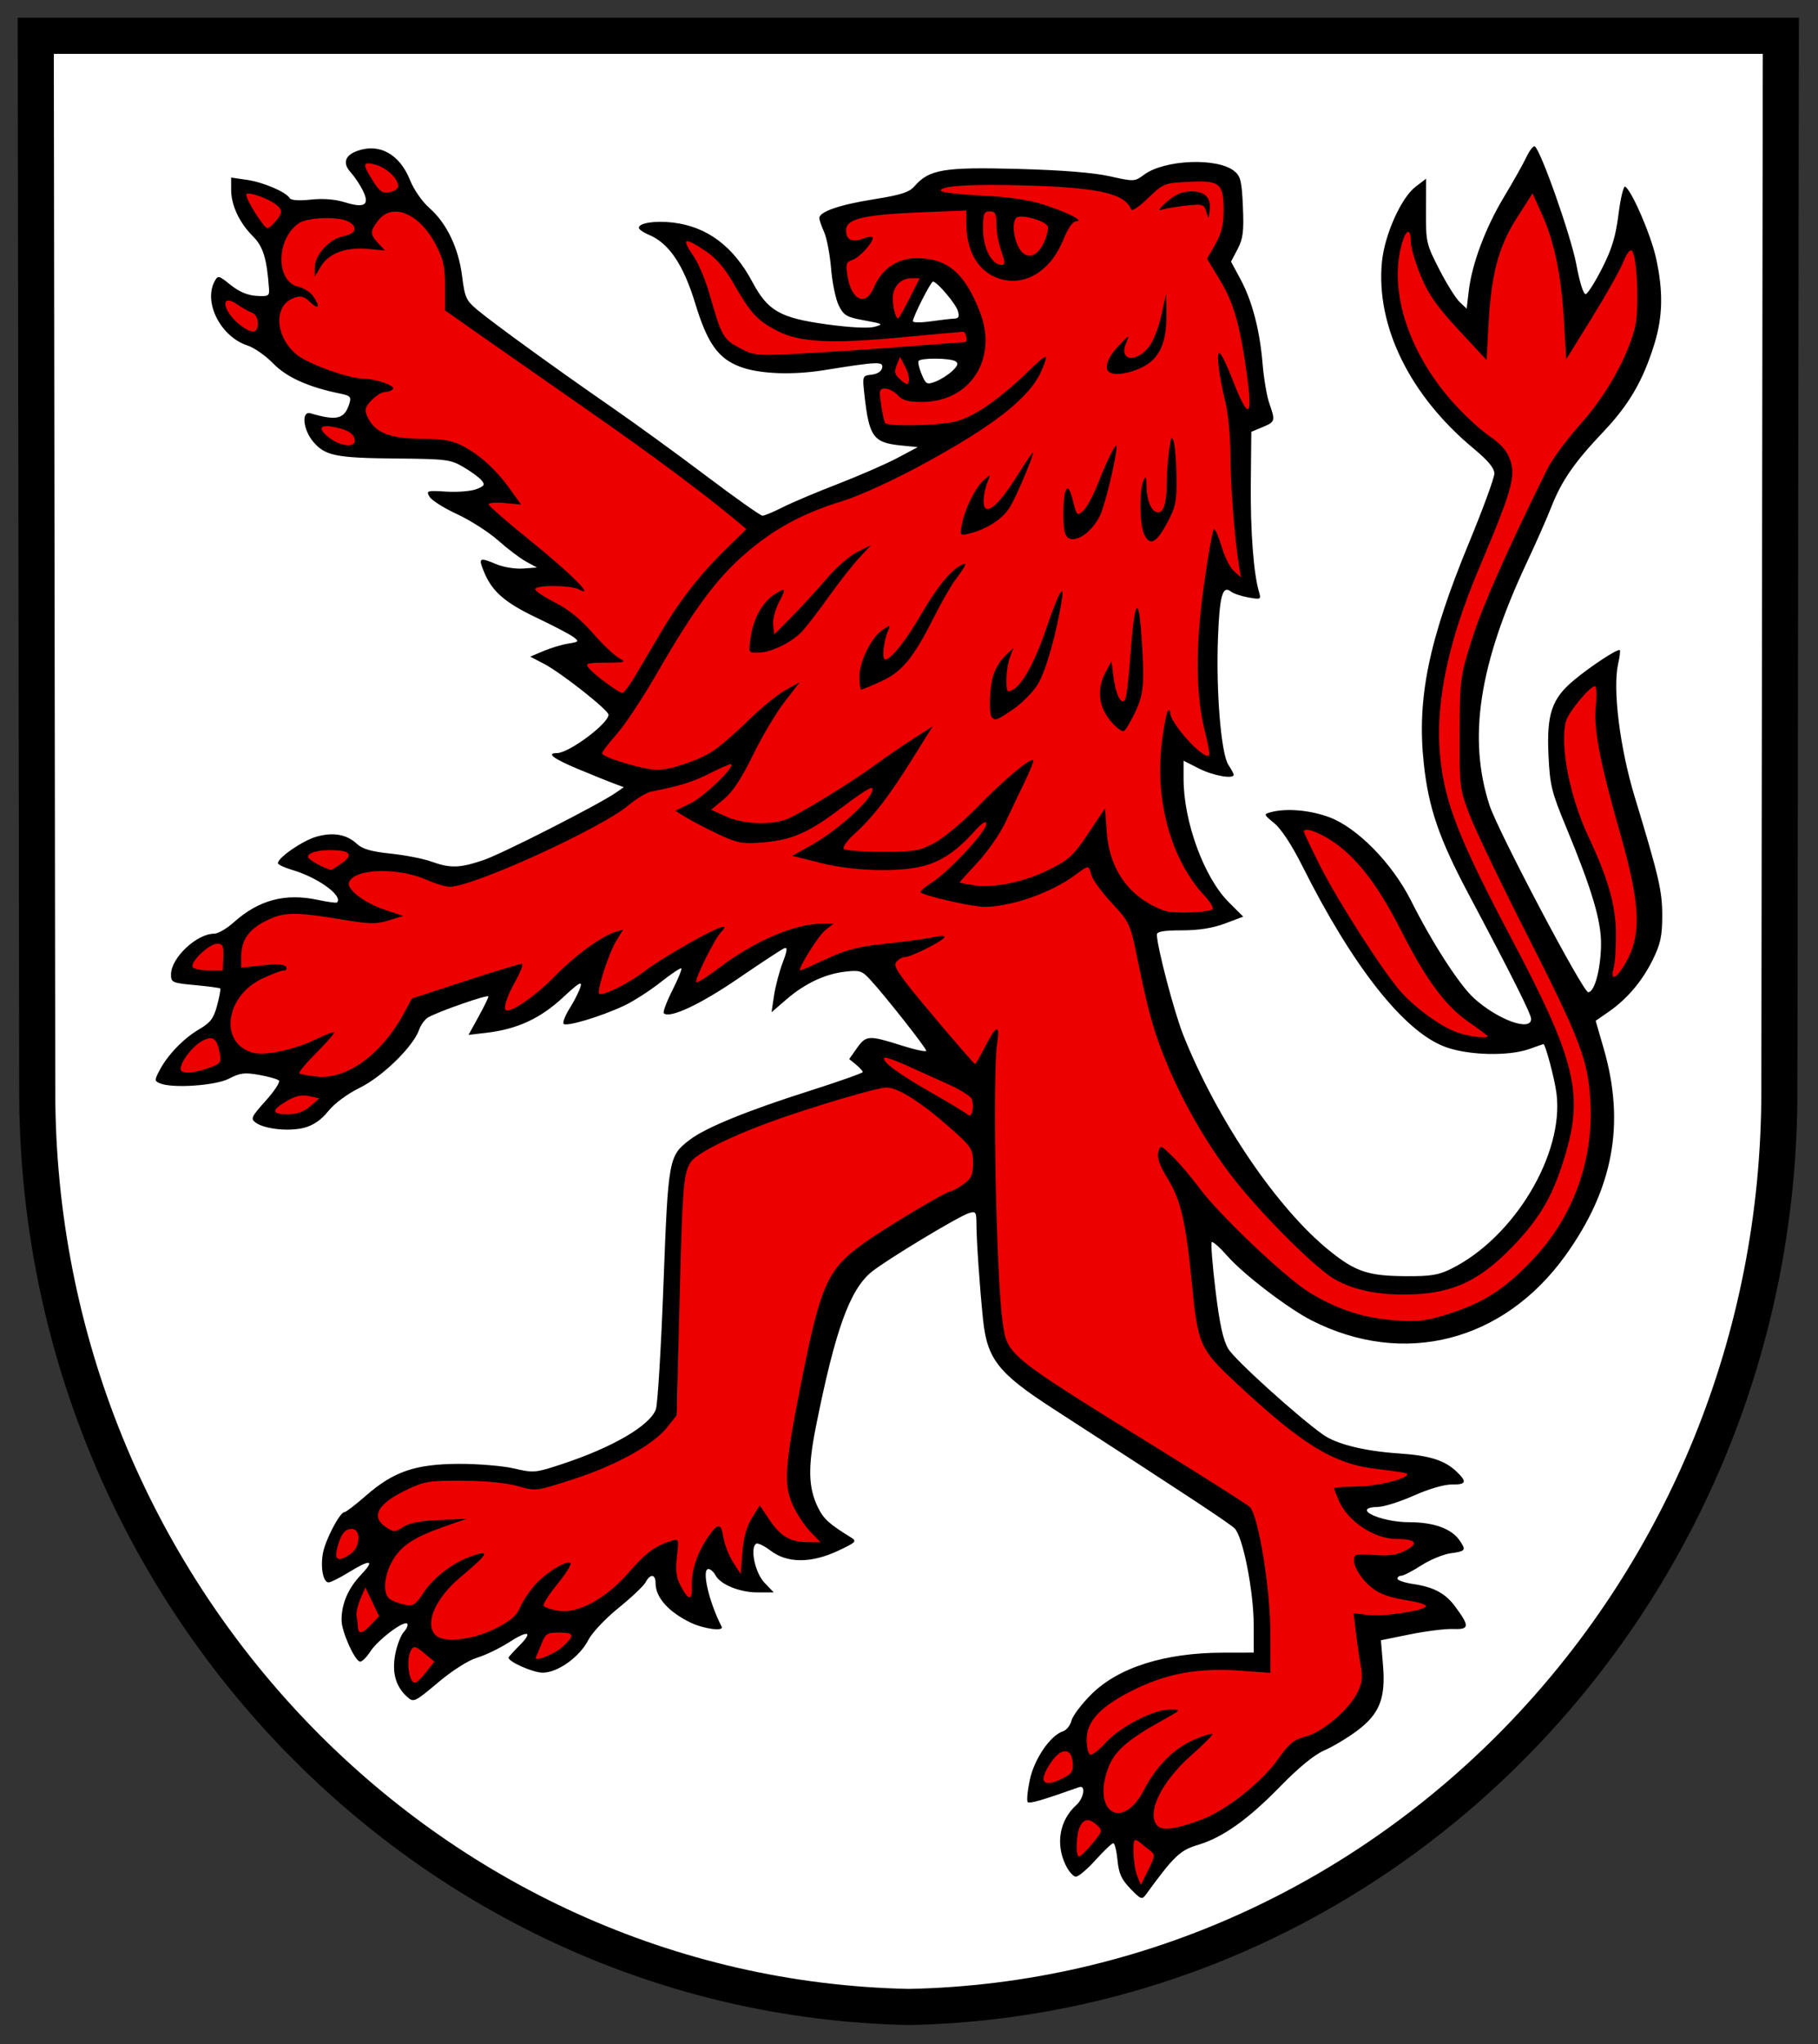
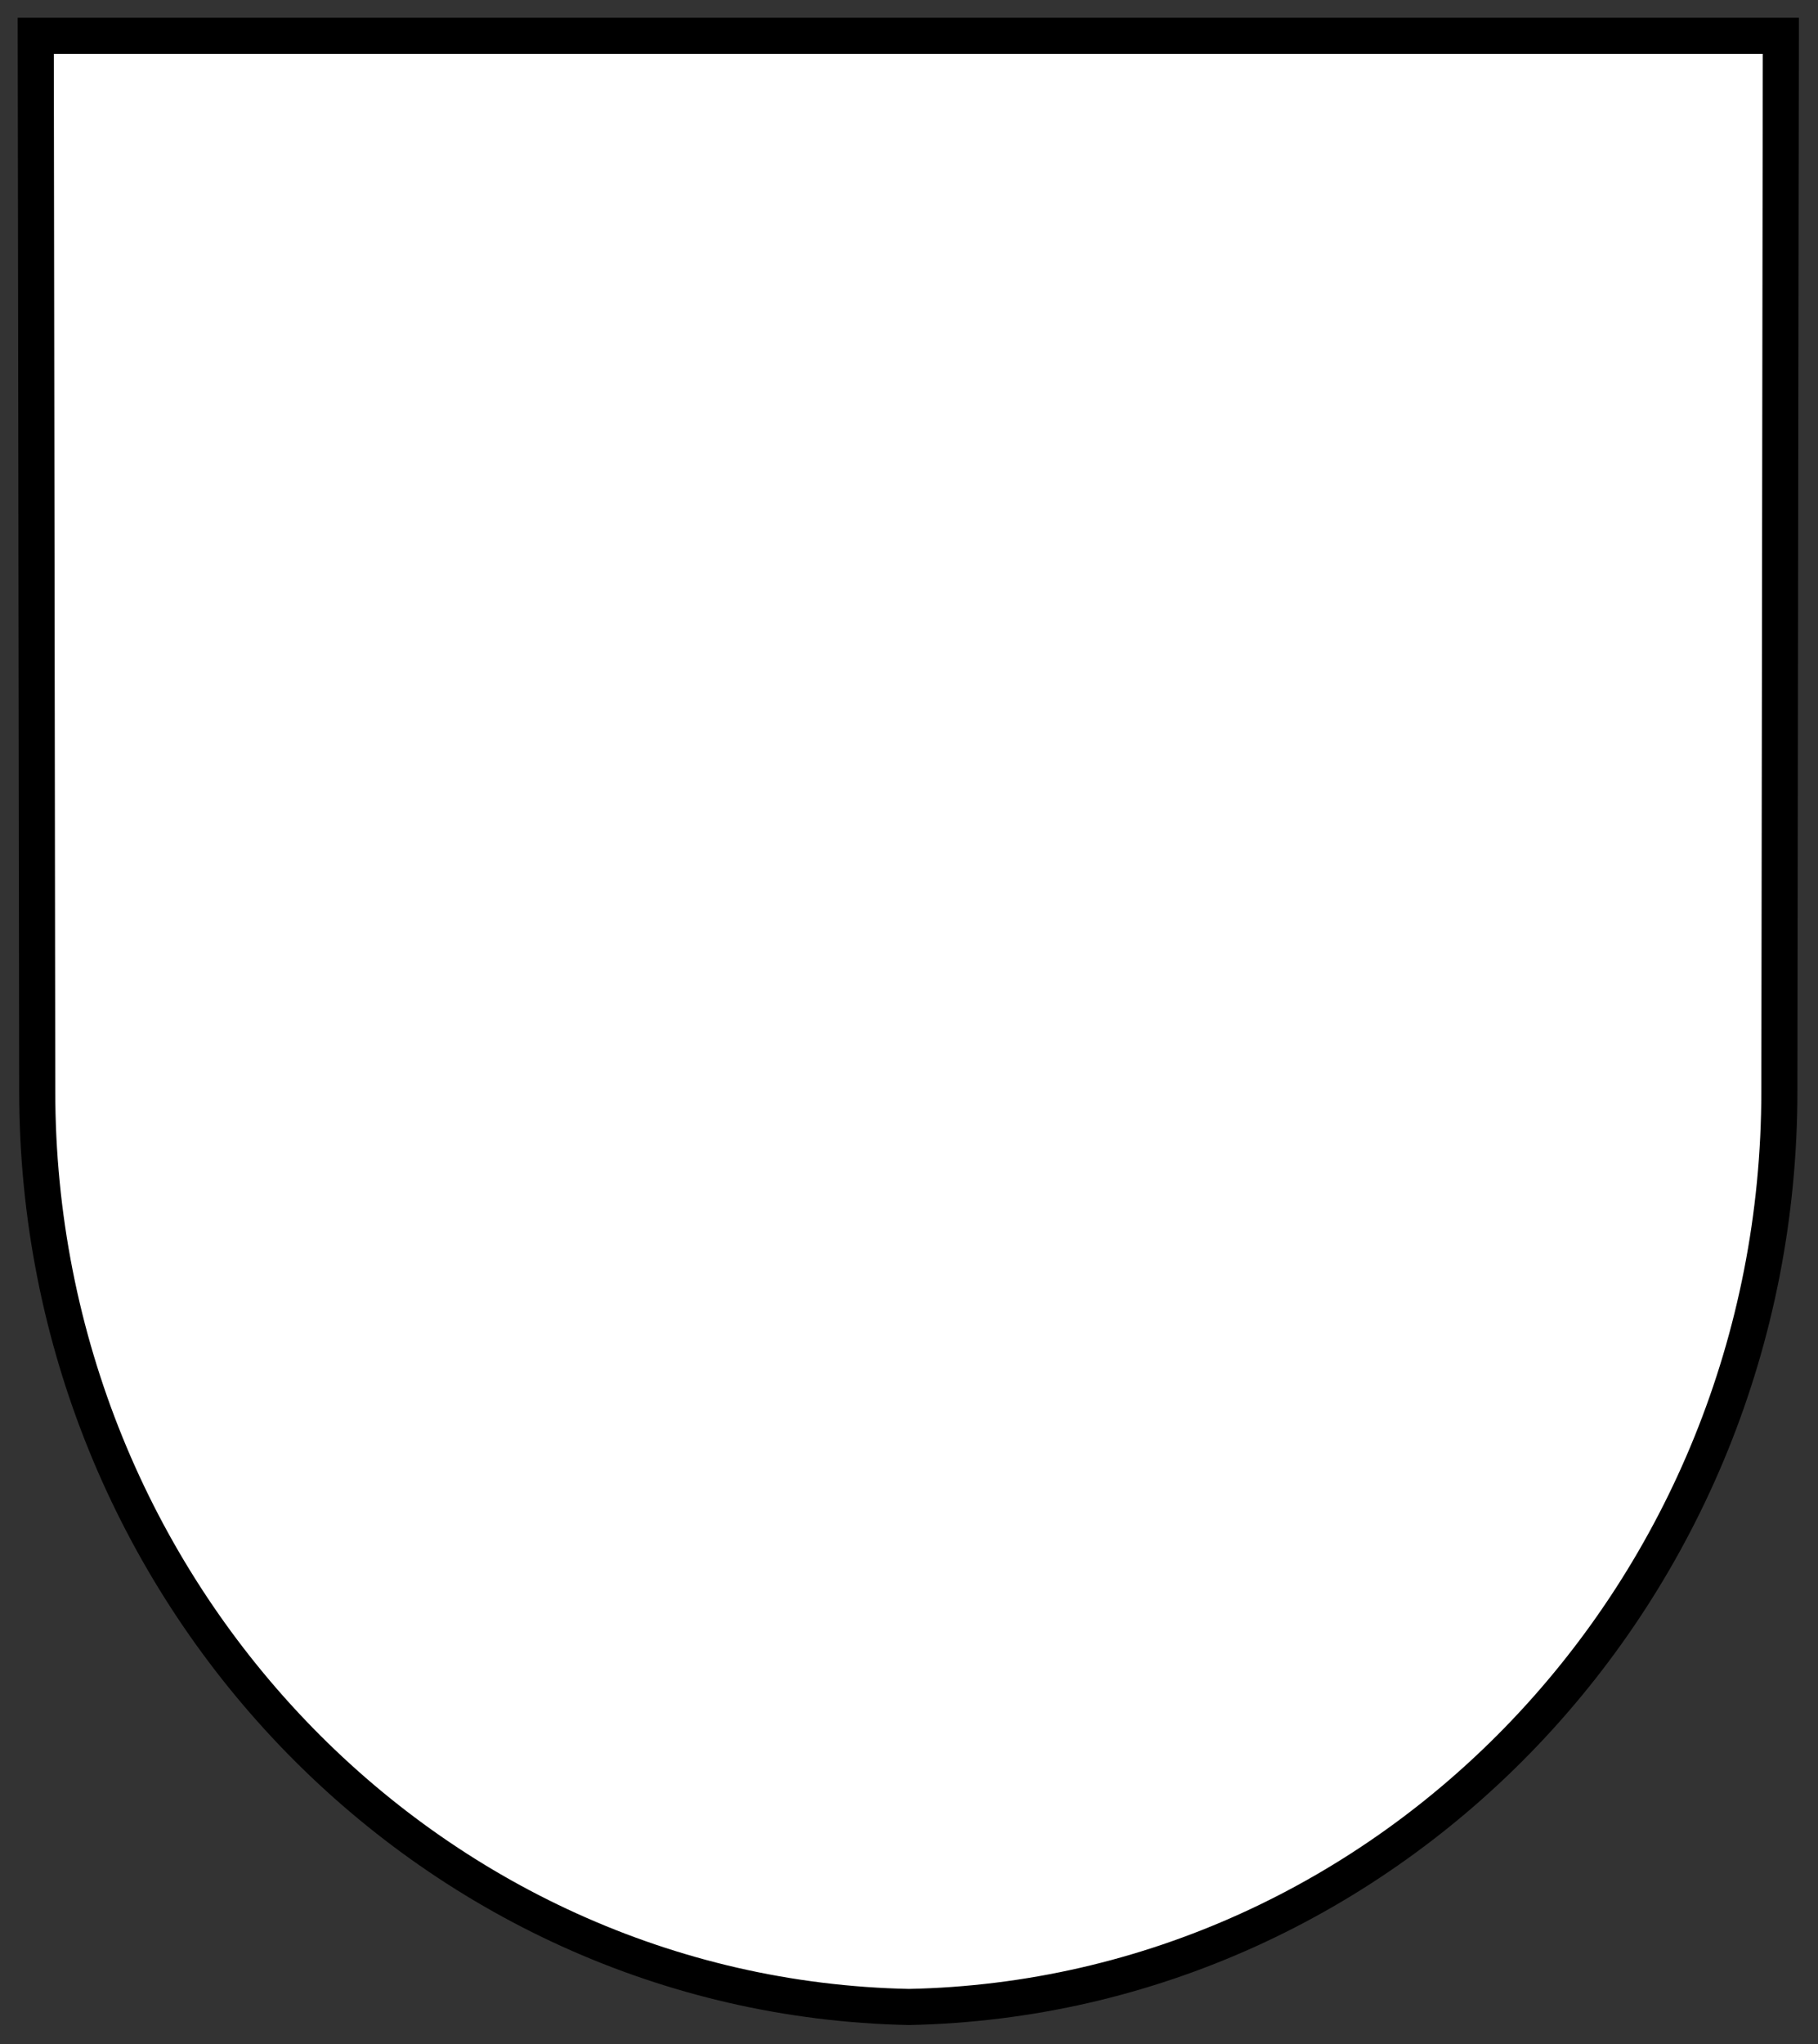
<svg xmlns="http://www.w3.org/2000/svg" height="561.849" width="500.002">
  <rect width="100%" height="100%" fill="#333333" stroke="none" />
  <g fill="#fff" transform="matrix(1.968 0 0 1.968 -547.241 -522.926)">
-     <path d="m283.067 270.712.206 147.411c0 69.747 54.253 126.512 121.604 127.885v.006c.043-.001.085-.005.128-.006.043.001.085.005.128.006v-.006c67.351-1.373 121.604-58.138 121.604-127.885l.206-147.411z" />
    <path d="m405.094 546.013c67.351-1.373 121.643-58.143 121.643-127.89l.206-147.411h-243.876l.206 147.411c0 69.747 54.47 126.517 121.821 127.89z" stroke="#000" stroke-dashoffset="4.3" stroke-linecap="round" stroke-width="5.042" />
  </g>
  <g transform="translate(-99.78 -157.213)">
-     <path d="m204.361 199.721-6.464.567 7.258 14.628-16.443 1.248-11.679-4.536-12.7-3.402 9.525 14.628 1.135 18.938-15.082-5.671-.793 3.517 7.258 10.659 34.132 13.948-4.082 9.071-11.113-.226 5.443 7.938 31.299-.113 16.102 11.113-9.186 3.061 23.814 20.412h-12.7l23.927 21.319-10.207-.68 16.897 16.33-12.587 12.927 22.906 6.123-57.152 28.35-28.122-10.092-9.299-.908-5.556 4.877 11.34 4.762 4.421 9.866-19.504-3.289-13.041 9.525-8.39 1.135-6.69 9.299 12.133 1.587-.341 11-11.227 8.164-4.308 7.486 34.927-3.176-8.166 14.061 9.527 1.702 8.731-7.486 14.061-8.731 9.979-15.65 22.792-6.69-4.989 12.022 7.825-.795 22.792-18.597-4.762 17.237 31.071-17.463-1.702 11.907 31.411-17.35-3.515 12.587 25.742-5.784 18.371 28.35-19.392-4.31-2.608 3.743 4.278 2.4-54.322 23.15-1.4 71.757-37.248 18.531-30.951-2.888-24.372 14.056-3.628 12.928 12.927-5.443 2.269 5.669-4.658 4.504-4.508 6.374 1.765 10.264 16.116-9.943-3.046 17.881 2.084 4.17 32.956-20.367-.802 12.108 3.768 1.443 14.273-11.307 17.642-18.603 3.928 9.943 8.821 6.575.481-18.443 9.747 6.227 3.377-11.713 16.273 5.897 4.82-3.459-8.505-19.674 11.568-55.111 38.045-19.902 4.195 42.524 66.792 42.978 6.974 21.886-.964 19.958-36.004 5.217-14.458 14.005-7.089 4.195-4.251 13.155 18.03-4.933-8.618 13.948 1.757 11.34 10.999-10.433 7.031 17.633 8.051-12.359 56.7-40.824-2.495-18.823 21.319-6.805-6.577-2.041-11.34-6.577 14.741-9.299-17.689-5.215-3.856-4.536 19.504-9.299-28.35-7.486-30.163-26.988-4.082-34.927 24.04 21.092 31.071 11.34 30.163-9.753 23.361-29.257.68-38.101-34.701-73.028 1.815-32.886 21.092-54.203 23.36-31.526 3.402-23.588-6.577-13.607-3.628 12.7-8.392 10.887-7.031-22.001-6.61-9.88-10.625 9.428-4.31 27.668-9.753-7.71-8.792-24.501-8.019 19.565 15.075 32.073 18.922 18.604-19.565 55.487-.795 31.22 37.875 84.142-4.99 23.588-16.33 23.586-22.451 7.938-29.03-9.979-32.432-48.76-12.191-42.133 22.934-2.407-10.586-13.309-3.368-31.434 10.264 4.651-.481-50.676 10.744 2.565-2.565-26.14 4.651-39.772-8.821-20.687 3.689-22.451-9.783-7.859-14.111 5.454-44.183-3.849-41.616 11.546.402 23.494 6.014 3.127 4.49-6.816 4.963 11.121 8.588-16.091 12.83 15.476-35.076 2.98-22.001-3.969-9.979-17.576-13.494-7.597 3.515 18.369 11.907 17.35 57.607-3.854 7.825 3.061-14.515 11-3.969-11.568-6.276-.7-3.527 19.766 17.962 5.452-46.827 23.336-82.894-57.039-4.877-22.566zm337.133 141.409-12.927 11.112-.682 12.7 12.702 39.69 1.133 28.804 12.474-16.33zm-87.998 41.957 22.907 39.69 14.515 17.009 23.586 5.671-13.607-15.196-28.804-42.637z" fill="#ed0000" />
-     <path d="m410.674 676.328c-2.469-2.547-3.194-4.151-3.549-7.849-.246-2.556-.769-4.647-1.164-4.647-.394 0-2.576 2.068-4.849 4.595-2.272 2.528-4.716 4.595-5.429 4.595-.714 0-1.995-1.462-2.847-3.248-2.789-5.849-1.634-12.276 2.953-16.427 2.094-1.895 2.684-5.604.783-4.929-10.063 3.574-13.634 4.613-14.134 4.113-.331-.331-.076-3.083.567-6.115 1.22-5.75 5.669-12.254 9.135-13.354.947-.3 1.989-1.612 2.316-2.914.327-1.303 2.759-4.533 5.405-7.178 7.426-7.426 20.189-11.481 36.232-11.511l8.502-.016-.012-7.583c-.015-9.336-2.968-24.306-5.235-26.542-1.48-1.459-13.132-9.141-49.863-32.871-15.171-9.801-18.218-13.675-19.346-24.596-.919-8.898-1.799-21.659-1.815-26.344-.011-3.217-.184-3.454-2.081-2.856-2.949.931-22.948 13.01-26.809 16.193-5.988 4.936-9.977 16.051-15.262 42.528-2.23 11.174-2.089 16.74.562 22.152 1.57 3.205 3.039 4.534 9.23 8.35 1.53.943 1.112 1.342-3.795 3.625-7.348 3.418-13.898 3.393-18.439-.071-1.744-1.33-3.53-2.195-3.971-1.923-1.777 1.098-.309 8.027 2.272 10.721l2.56 2.672h-4.399c-4.962 0-10.259-2.147-11.634-4.715-.506-.945-1.375-1.718-1.931-1.718-1.959 0 .102 8.997 3.632 15.854.697 1.354-4.919.617-8.53-1.119-6.054-2.911-9.65-6.937-9.65-10.804 0-2.575-1.438-2.721-2.745-.279-.534.998-3.883 4.168-7.443 7.044-3.608 2.915-7.271 6.795-8.277 8.767-2.398 4.7-8.43 9.028-12.584 9.028-2.627 0-9.391-2.982-9.391-4.14 0-.173 1.291-1.605 2.869-3.183 4.017-4.017 2.653-4.492-2.817-.982-2.537 1.628-6.451 3.513-8.696 4.189-2.444.735-6.755 3.472-10.737 6.815-6.443 5.41-6.711 5.535-8.469 3.971-3.161-2.813-4.255-6.659-3.319-11.668.464-2.482 1.529-5.27 2.367-6.196.838-.926 1.258-1.95.934-2.275-.947-.947-8.068 4.44-10.179 7.701-1.063 1.642-2.347 2.867-2.852 2.722-1.513-.436-4.976-8.23-5.017-11.292-.06-4.498 1.772-8.813 5.325-12.545 3.959-4.158 2.679-4.419-3.383-.689-2.465 1.516-4.944 2.757-5.511 2.757-1.496 0-2.284-4.074-1.557-8.048.666-3.642 4.658-11.253 5.903-11.253.406 0 3.059-2.032 5.897-4.515 7.59-6.642 13.581-8.704 25.456-8.764 5.308-.026 12.183.541 15.279 1.261 5.445 1.266 5.879 1.226 13.315-1.232 13.858-4.58 24.002-10.495 25.712-14.993.487-1.28 1.424-16.646 2.084-34.146 1.315-34.915 1.427-35.531 7.264-39.983 4.34-3.31 15.622-7.921 32.645-13.341 8.201-2.611 14.911-4.978 14.911-5.26s-.838-1.199-1.861-2.039l-1.861-1.526 2.091-2.971c2.513-3.571 3.289-3.622 12.166-.803 3.811 1.21 6.928 1.882 6.928 1.493 0-.76-11.491-15.322-15.495-19.635-2.189-2.358-2.857-2.566-6.792-2.111-5.581.644-11.112 3.259-16.222 7.67l-4.044 3.49.688-4.594c.378-2.527 1.447-6.593 2.376-9.037 1.265-3.33 1.381-4.325.462-3.972-.675.259-6.383 4.002-12.684 8.318-10.425 7.14-18.919 11.108-20.467 9.56-.302-.302.746-3.115 2.328-6.25 1.583-3.135 2.704-5.874 2.492-6.086-.212-.212-2.824 1.535-5.804 3.881-2.981 2.347-7.487 5.231-10.015 6.41-6.52 3.041-16.004 5.858-16.581 4.924-.269-.434.5-2.356 1.708-4.271 1.208-1.914 2.523-4.511 2.923-5.77.586-1.848-.357-1.287-4.889 2.909-6.158 5.701-12.512 8.63-20.851 9.61l-5.024.59 2.729-4.95c1.501-2.723 2.736-5.25 2.745-5.617.016-.647-13.099 3.887-16.486 5.699-.927.496-2.09 2.06-2.583 3.475-1.6 4.591-10.039 12.835-16.285 15.91-3.456 1.701-6.977 4.308-8.678 6.425-1.931 2.402-4.07 3.888-6.57 4.561-4.132 1.113-10.946.407-13.399-1.387-1.468-1.073-1.236-1.58 2.756-6.02 2.397-2.666 4.03-5.165 3.629-5.552-.401-.388-2.846-1.084-5.433-1.547-3.993-.715-5.243-.561-8.272 1.017-3.699 1.927-15.505 2.741-18.995 1.309-1.52-.623-1.535-.876-.213-3.434 2.211-4.275 6.599-8.864 10.868-11.366 3.228-1.892 4.08-3.01 5.046-6.622.639-2.39 1.021-4.487.849-4.659-.172-.172-3.287-.59-6.923-.927-6.283-.584-6.61-.728-6.61-2.923 0-4.559 7.062-11.214 11.9-11.214 1.035 0 3.433-1.391 5.33-3.092 6.896-6.181 14.173-8.123 23.188-6.19 2.687.576 5.042.892 5.232.701 1.779-1.779-5.238-6.87-12.334-8.948-2.148-.629-3.906-1.462-3.906-1.851 0-1.534 6.85-6.233 10.63-7.291 4.633-1.297 8.292-.629 11.145 2.033 1.47 1.372 3.955 2.082 9.191 2.625 3.947.41 8.986 1.394 11.198 2.188 5.281 1.895 7.837 1.821 14.411-.416 5.158-1.755 31.613-15.219 36.355-18.503l2.196-1.52-2.757-1.019c-1.517-.561-5.959-2.358-9.872-3.994-6.757-2.825-8.781-4.353-5.766-4.353 3.301 0 14.228-8.144 14.181-10.57-.025-1.27-13.007-11.505-17.688-13.945l-3.831-1.997 3.624-1.536c1.993-.845 5.053-1.768 6.8-2.051 2.981-.484 3.069-.595 1.431-1.825-.96-.72-5.467-3.079-10.017-5.242-8.869-4.217-12.325-7.227-14.573-12.694-1.592-3.871-1.306-4.035 3.519-2.019 1.879.785 5.135 1.302 7.235 1.149l3.819-.278-2.977-1.627c-1.637-.895-5.102-3.514-7.699-5.821-2.597-2.307-7.668-5.553-11.269-7.213-3.601-1.661-7.013-3.814-7.583-4.785-.983-1.675-.747-1.748 4.595-1.42 3.097.19 6.814-.111 8.259-.668 2.231-.861 2.45-1.227 1.452-2.43-.647-.779-2.885-2.418-4.974-3.642-3.557-2.085-4.728-2.234-18.455-2.354-16.644-.146-19.628-.75-22.899-4.637-2.798-3.326-3.28-8.544-.719-7.791 7.317 2.149 9.374 1.613 10.723-2.795.518-1.693.161-2.076-2.415-2.592-8.736-1.748-14.861-4.483-18.546-8.284-2.078-2.143-5.261-4.374-7.073-4.959-7.348-2.369-12.199-11.798-9.074-17.636.919-1.717 1.099-1.677 4.412.986 2.312 1.858 4.654 2.85 7.084 2.999 3.357.207 3.618.051 3.463-2.074-.598-8.228-1.599-11.478-4.395-14.274-3.746-3.746-6.007-8.566-6.007-12.804v-3.364l4.366.637c4.489.655 10.672 3.297 11.733 5.014.374.606 2.551.76 5.807.412 3.42-.366 6.682-.101 9.501.77 5.405 1.671 6.801.666 4.743-3.411-.791-1.568-2.27-3.76-3.286-4.872-2.219-2.428-1.615-4.568 1.639-5.805 6.125-2.329 11.808.739 14.681 7.927 1.058 2.647 3.346 5.941 5.344 7.696 4.746 4.167 8.021 10.995 8.995 18.752.732 5.833 1.113 6.675 4.176 9.236 4.451 3.721 21.744 16.25 36.618 26.529 6.572 4.542 18.446 13.162 26.388 19.156 7.942 5.994 14.883 10.899 15.425 10.899.542 0 3.041-1.042 5.553-2.314s9.38-4.175 15.263-6.448c5.883-2.274 13.211-5.471 16.286-7.106l5.591-2.973-4.724-.478c-7.497-.758-8.661-2.391-9.932-13.931-.572-5.193-.562-5.22 2.003-5.515 1.566-.18 2.696-.924 2.881-1.896.337-1.777-1.201-1.714-15.912.65-8.845 1.421-17.91 1.059-23.164-.927-6.074-2.295-9-6.434-12.372-17.499-3.216-10.554-7.236-16.497-12.685-18.754-1.534-.635-2.789-1.511-2.789-1.945 0-1.325 4.493-2.012 9.374-1.434 9.389 1.112 16.622 6.515 21.849 16.323 4.251 7.976 7.616 9.892 20.469 11.658 6.356.873 11.446 1.135 13.123.674 2.551-.701 2.36-.822-2.775-1.761-4.915-.899-5.682-1.344-7.053-4.091-.846-1.695-1.797-6.245-2.112-10.11-.315-3.865-1.173-8.386-1.908-10.046-.734-1.66-1.335-3.407-1.335-3.883 0-1.736 5.561-3.661 14.848-5.14 7.636-1.216 9.869-1.929 11.346-3.626 4.011-4.61 8.055-5.288 28.3-4.744 12.224.328 20.901 1.019 25.38 2.021 6.701 1.498 6.847 1.491 9.46-.441 5.613-4.15 20.163-4.735 24.78-.996 1.761 1.426 2.079 2.735 2.386 9.817.294 6.802.051 8.751-1.455 11.628l-1.809 3.457 2.592 4.815c3.236 6.011 5.327 14.022 6.096 23.35.326 3.96 1.151 8.803 1.833 10.762 1.704 4.896 1.649 5.092-1.852 6.555l-3.092 1.292-.14 14.056c-.131 13.098.763 24.96 2.26 29.975.609 2.042.484 2.105-2.934 1.489-1.964-.354-4.105-1.069-4.759-1.588-2.341-1.86-3.156 1.046-3.6 12.822-.551 14.638.856 31.71 2.868 34.78.803 1.226 1.461 2.45 1.461 2.721 0 1.269-5.641.27-9.495-1.681l-4.292-2.173v4.978c0 11.729 5.617 27.091 12.379 33.853l4.033 4.033-5.024 1.88c-3.412 1.277-7.224 1.88-11.883 1.88-4.879 0-6.856.332-6.85 1.149.024 3.293 4.772 21.371 7.237 27.555 9.345 23.444 25.927 47.867 40.372 59.459 7.067 5.671 10.561 6.827 20.856 6.894 6.834.045 9.006-.31 12.497-2.042 17.298-8.581 31.066-31.498 28.95-48.189-.51-4.02-3.061-13.612-3.608-13.564-.086.008-1.81.61-3.832 1.338-5.692 2.05-16.851 1.777-23.173-.568-11.332-4.204-25.44-22.072-39.352-49.839-2.779-5.547-5.735-10.054-7.605-11.595-3.018-2.488-3.031-2.529-.931-3.091 4.234-1.134 10.805-.554 16.063 1.418 7.675 2.879 17.288 12.695 22.411 22.885 5.882 11.699 13.329 23.224 17.356 26.863 6.572 5.938 15.69 9.232 15.69 5.669 0-1.336-5.182-11.668-17.357-34.603-7.963-15.002-10.844-23.415-12.155-35.499-1.95-17.978 1.304-33.851 12.493-60.937 3.8-9.2 6.909-17.686 6.909-18.858 0-1.493-1.721-3.561-5.744-6.904-17.462-14.507-26.834-33.536-25.19-51.146.7-7.492 5.266-17.726 9.272-20.782l2.889-2.204-.034 8.868c-.033 8.57.089 9.109 3.642 16.032 2.022 3.94 4.548 7.985 5.613 8.989l1.937 1.825.574-4.882c.873-7.424 4.61-17.39 9.666-25.778 2.505-4.156 5.282-9.089 6.171-10.963.889-1.874 1.932-3.212 2.317-2.974 1.643 1.016 9.943 24.556 11.417 32.382.995 5.284 2 8.413 2.636 8.21.565-.18 2.59-3.402 4.5-7.159 2.665-5.242 3.708-8.698 4.486-14.854.557-4.412 1.383-7.794 1.835-7.514 1.822 1.126 7.043 13.195 8.459 19.555 2.028 9.109 1.899 16.12-.435 23.687-3.102 10.054-6.954 16.677-14.046 24.147-7.999 8.425-11.481 13.465-14.342 20.756-1.19 3.033-4.204 9.857-6.699 15.165-13.141 27.964-16.259 48.229-10.263 66.703 2.282 7.032 25.718 51.4 27.15 51.4 1.746 0 3.445-6.306 3.529-13.097.08-6.482-2.505-15.159-9.643-32.374-3.953-9.534-4.414-11.408-4.805-19.535-.55-11.428.883-15.68 7-20.763 4.735-3.935 12.104-8.755 12.61-8.249.177.177-.032 1.89-.464 3.807-1.544 6.845.475 23.052 4.539 36.444 6.744 22.222 7.609 25.963 7.598 32.863-.008 5.409-.491 7.652-2.558 11.876-2.911 5.95-7.079 10.877-12.207 14.431l-3.547 2.458 2.191 7.558c6.002 20.706 2.686 38.625-10.55 57.008-17.038 23.664-44.441 30.647-69.773 17.781-6.441-3.272-18.689-12.627-23.118-17.659-2.111-2.399-4.066-4.134-4.344-3.856-.278.278.189 6.236 1.038 13.239 1.123 9.264 2.077 13.644 3.504 16.076 1.725 2.942 18.904 18.493 26.043 23.577 3.693 2.63 11.354 4.539 20.775 5.178 8.635.586 12.711 1.871 16.032 5.054 2.899 2.779 2.592 3.558-1.379 3.493-2.024-.034-6.291 1.209-10.34 3.011-3.791 1.687-8.236 3.102-9.878 3.143-7.764.198.379 4.212 8.544 4.212 6.658 0 11.551 1.748 13.773 4.92 1.94 2.769 1.753 3.055-2.346 3.605-2.031.272-5.686 1.774-8.123 3.338-2.436 1.563-4.91 2.843-5.498 2.843-.588 0-1.068.367-1.068.815 0 .448 1.959 1.109 4.354 1.468 5.683.852 8.834 2.549 11.547 6.218 3.994 5.402 3.917 6.309-.519 6.137-2.141-.083-7.502.581-11.912 1.476l-8.019 1.627.569 6.733c.78 9.231-.901 13.495-7.163 18.17-2.588 1.932-6.62 4.344-8.96 5.359-2.763 1.199-6.992 4.652-12.067 9.853-8.998 9.222-15.898 14.114-22.795 16.162-4.803 1.426-6.557 3.104-14.177 13.562-1.117 1.533-1.41 1.427-4.301-1.556zm5.511-10.397c-.804-.615-1.961-1.545-2.571-2.068-.611-.523-1.334-.95-1.608-.95-.897 0-.522 7.171.512 9.82l1.011 2.587 2.059-4.136c1.86-3.737 1.918-4.244.598-5.253zm-15.975-2.008c2.809-3.385 2.871-3.622 1.306-5.038-2.166-1.961-3.522-1.876-4.682.291-1.094 2.044-1.292 8.34-.262 8.316.379-.009 2.016-1.615 3.638-3.569zm30.063-6.593c6.7-2.532 16.552-10.303 20.924-16.503 3.115-4.417 4.421-5.499 7.61-6.302 4.604-1.159 11.815-7.221 14.236-11.967 1.356-2.658 1.563-4.232.984-7.471-.404-2.257-1.011-6.433-1.35-9.281l-.615-5.178 4.137.466c4.61.52 16.426-1.391 15.715-2.541-.25-.405-2.211-1.008-4.357-1.341-6.829-1.057-9.711-2.343-12.587-5.618-1.542-1.756-2.803-4.135-2.803-5.287 0-1.994.268-2.075 5.571-1.692 4.229.306 6.325-.003 8.702-1.284 3.659-1.97 2.72-3.102-2.591-3.124-6.201-.025-13.517-4.935-15.919-10.684-.703-1.681-1.277-3.185-1.277-3.341 0-.156 2.999-.341 6.663-.411 5.841-.111 14.507-2.397 13.375-3.528-.209-.209-3.798-.763-7.975-1.23-12.118-1.356-20.68-6.585-39.318-24.014-9.592-8.97-10.176-10.292-11.782-26.67-1.724-17.577-3.039-23.236-6.84-29.413-2.063-3.353-2.806-5.489-2.43-6.988.535-2.131.586-2.115 4.037 1.274 1.922 1.888 5.167 5.707 7.211 8.487 5.422 7.375 23.809 24.811 30.361 28.791 7.759 4.714 15.012 7.054 23.701 7.65 6.256.429 8.449.152 14.705-1.852 9.444-3.026 15.067-6.631 22.655-14.525 11.245-11.698 17.002-27.178 16.178-43.5-.583-11.55-2.71-17.17-17.523-46.306-7.037-13.842-14.082-28.524-15.654-32.628-2.794-7.293-2.857-7.803-2.801-22.626.056-14.772.143-15.439 3.371-25.735 2.81-8.963 9.519-24.119 20.691-46.738 1.336-2.706 5.451-8.289 9.145-12.408 7.05-7.862 12.973-18.366 15.025-26.645 1.194-4.817.605-19.591-.838-21.034-.493-.493-1.469.778-2.407 3.137-.868 2.181-4.749 9.08-8.625 15.33l-7.048 11.364-.615-10.445c-.745-12.67-2.624-21.793-6.06-29.424l-2.581-5.732-4.277 6.685c-5.089 7.955-7.089 15.48-7.838 29.5l-.515 9.636-7.674-8.257c-5.974-6.428-8.284-9.719-10.427-14.857-1.514-3.63-2.752-7.869-2.752-9.421 0-4.137-1.464-3.439-2.648 1.262-3.202 12.715 1.996 28.778 13.676 42.263 3.033 3.501 7.686 7.869 10.34 9.706 3.581 2.479 5.136 4.274 6.028 6.961 1.471 4.434.26 8.6-8.532 29.355-9.032 21.32-12.449 38.607-10.606 53.655 1.474 12.032 5.482 21.948 19.918 49.283 16.75 31.716 19.214 41.423 14.597 57.512-3.361 11.712-6.906 18.009-14.702 26.114-8.856 9.207-16.064 12.716-27.119 13.201-9.166.402-16.406-.982-21.998-4.205-5.029-2.898-18.874-16.605-26.97-26.7-6.927-8.638-13.812-20.223-18.427-31.006-3.931-9.185-5.614-14.945-8.485-29.045-2.265-11.124-2.27-11.133-7.321-16.589-2.78-3.002-5.308-6.472-5.619-7.711-.694-2.763-.725-2.764-4.333-.059-6.551 4.91-17.78 8.853-25.117 8.821-3.377-.015-16.524-3.008-17.5-3.983-.255-.255 1.127-1.467 3.07-2.694 4.639-2.929 15.03-14.077 14.995-16.088-.019-1.104-1.05-.441-3.447 2.217-4.773 5.294-9.131 8.188-14.166 9.408-6.941 1.683-19.171 1.281-27.938-.918l-7.828-1.963 5.128-2.862c8.227-4.591 18.408-14.197 16.777-15.828-.275-.275-3.955 2.134-8.176 5.355-9.167 6.995-13.878 9.062-22.064 9.681-5.436.411-6.798.153-11.948-2.27-3.197-1.504-7.184-3.575-8.86-4.603l-3.047-1.869 4.186-2.026c3.666-1.775 12.14-9.87 11.256-10.754-.179-.179-2.769.912-5.755 2.424-4.869 2.466-8.375 3.565-16.135 5.058-1.338.257-4.233 1.981-6.434 3.829-7.587 6.374-42.743 22.386-49.152 22.386-1.071 0-3.875-.852-6.23-1.894-8.043-3.558-20.177-3.148-21.454.725-.619 1.876 4.207 5.558 9.728 7.424l5.204 1.759-4.027 1.23c-3.47 1.06-5.314 1.013-13.327-.337-11.375-1.916-15.061-1.953-19.068-.191-5.837 2.568-8.154 5.579-8.154 10.598v2.891l5.861-.628c3.919-.42 6.069-.292 6.488.386.345.558.085 1.018-.576 1.023-.662.005-3.311.99-5.887 2.19-10.42 4.852-12.032 18.051-2.497 20.444 3.341.839 11.601-.96 17.257-3.757 2.509-1.241 4.729-2.09 4.932-1.887.203.203-1.974 2.713-4.839 5.578-2.865 2.865-4.99 5.427-4.722 5.694.267.267 2.487.678 4.933.913 8.144.783 17.679-6.149 23.715-17.239l2.319-4.261 14.605-4.762c8.033-2.619 15.043-4.762 15.577-4.762.534 0-.273 2.205-1.793 4.9-2.525 4.474-3.52 7.968-2.269 7.968 2.041 0 8.277-4.441 12.857-9.157 5.64-5.807 12.985-11.212 16.888-12.427l2.209-.687-1.891 3.094c-1.845 3.018-4.824 11.852-4.824 14.305 0 1.488 7.97-2.325 12.867-6.155 1.769-1.384 6.961-4.638 11.536-7.233 8.397-4.761 11.984-6.048 9.259-3.322-1.771 1.771-7.428 13.198-6.83 13.796.247.247 3.119-1.574 6.384-4.045 9.647-7.303 20.774-12.064 28.195-12.064h3.174l-2.23 1.754c-2.006 1.578-7.928 11.113-6.902 11.113.232 0 3.463-1.429 7.18-3.175 5.417-2.544 8.675-3.377 16.409-4.195 5.308-.561 11.198-1.363 13.09-1.781 2.044-.452 3.23-.421 2.922.077-.712 1.152-9.218 5.398-10.814 5.398-.713 0-1.808.616-2.433 1.369-.949 1.144.711 3.563 10.094 14.705 6.176 7.335 11.386 13.337 11.578 13.337.191 0 1.381-2.039 2.644-4.53 3.181-6.277 4.302-6.684 3.468-1.261-1.362 8.864-.299 63.984 1.48 76.699 1.283 9.169 1.019 8.955 42.166 34.418 13.535 8.376 25.153 15.754 25.82 16.396 2.334 2.249 5.619 22.203 5.652 34.327l.031 11.292-8.042-.603c-11.442-.858-20.206.677-29.312 5.136-9.225 4.517-13.196 8.658-13.196 13.761 0 1.975.4 3.837.889 4.14.489.302 2.385-1.106 4.213-3.129 4.036-4.468 13.263-9.264 17.792-9.249 3.298.011 3.296.013-2.674 3.329-8.914 4.952-12.547 8.169-14.244 12.612-4.681 12.257 3.857 17.641 9.782 6.169 3.397-6.579 8.27-11.445 13.873-13.855 2.505-1.077 4.738-1.774 4.964-1.548.226.226-2.329 2.816-5.678 5.756-8.458 7.426-12.687 16.241-9.386 19.567 1.359 1.369 5.316.788 12.102-1.778zm-37.967-11.472c2.327-1.203 2.721-1.896 2.482-4.366-.389-4.016-3.219-3.927-5.992.188-3.644 5.408-2.198 7.13 3.51 4.178zm-175.35-29.04 2.268-2.898-2.743-2.308c-2.25-1.894-2.891-2.075-3.566-1.008-1.526 2.411-.777 9.112 1.019 9.112.415 0 1.775-1.304 3.022-2.898zm37.616-7.043c3.384-3.148 3.192-3.846-1.059-3.846-3.192 0-3.716.329-4.765 2.987-.648 1.643-1.35 3.315-1.558 3.716-.836 1.608 5.019-.659 7.383-2.858zm-18.736-4.848c4.258-2.128 5.995-3.585 6.925-5.811.683-1.634 2.507-4.412 4.053-6.173 3.015-3.434 8.913-7.074 9.886-6.101.326.326-1.313 2.931-3.641 5.79-2.329 2.859-4.024 5.536-3.768 5.951.256.414 2.073 1.025 4.037 1.357 5.336.902 13.155-3.349 19.383-10.538 4.678-5.399 7.264-7.314 11.748-8.698 2.033-.627 2.07-.521 1.501 4.317-.431 3.671-.199 5.703.897 7.821 2.32 4.487 3.367 4.504 3.215.051-.144-4.223 1.603-9.252 4.749-13.67 2.53-3.553 3.287-3.412 3.969.743.311 1.896 1.497 4.894 2.636 6.663l2.07 3.217.469-5.974c.317-4.037 1.166-7.096 2.62-9.435l2.152-3.461 2.576 3.835c3.13 4.66 5.762 6.227 10.534 6.27l3.627.033-2.89-2.987c-1.59-1.643-3.777-4.993-4.86-7.445-2.455-5.557-2.079-10.83 2.366-33.224 5.352-26.96 7.198-31.177 16.698-38.142 5.779-4.237 23.252-14.705 24.545-14.705.396 0 1.921-.855 3.389-1.901 2.237-1.593 2.669-2.54 2.669-5.848 0-3.547-.449-4.356-4.432-7.979-9.011-8.198-15.96-12.765-19.415-12.76-2.481.004-20.922 5.472-31.759 9.417-11.395 4.149-20.471 8.707-22.009 11.054-2.039 3.112-2.336 6.926-3.143 40.403l-.703 29.17-2.767 3.458c-3.835 4.792-14.158 10.455-26.006 14.266-9.91 3.187-10.036 3.202-14.907 1.798-2.98-.859-8.891-1.448-15.023-1.496-9.052-.072-10.641.169-15.18 2.298-8.415 3.947-10.502 7.597-6.024 10.531 2.056 1.347 2.427 1.337 4.673-.135 1.675-1.097 4.792-1.697 9.945-1.912l7.505-.314-5.974 2.078c-8.482 2.951-12.107 5.328-14.46 9.482-2.312 4.082-2.701 8.861-.847 10.4.68.564 2.506 1.28 4.057 1.59 2.545.509 3.07.187 5.368-3.285 2.766-4.18 8.193-8.303 13.154-9.994 5.306-1.809 4.757-.761-3.025 5.776-6.968 5.852-9.949 12.828-6.82 15.957 2.155 2.155 10.16 1.298 16.235-1.737zm-33.921-1.254 2.12-2.256-1.883-3.947-1.883-3.947-1.35 3.152c-.742 1.734-1.222 3.802-1.066 4.595.156.794.315 2.167.354 3.052.097 2.21 1.205 2.016 3.708-.648zm-5.68-19.394c2.714-1.901 2.885-6.841.237-6.841-1.919 0-3.077 1.639-4.059 5.744-.703 2.94.64 3.325 3.822 1.097zm170.781-125.054c-.286-.745-3.317-2.606-6.736-4.137-3.419-1.531-8.59-3.86-11.491-5.176-2.901-1.316-5.484-2.184-5.741-1.927-.893.893 3.719 4.31 12.853 9.523 5.055 2.885 9.605 5.64 10.11 6.121 1.07 1.02 1.822-2.274 1.004-4.404zm-181.928 2.062 2.538-2.183-2.818-.619c-2.056-.452-3.722-.086-6.163 1.355-4.318 2.548-4.234 3.63.28 3.63 2.491 0 4.419-.683 6.163-2.183zm-26.936-10.906c2.298-.872 2.545-1.33 2.051-3.803-.81-4.049-1.907-4.804-4.759-3.277-3.328 1.781-7.141 7.441-5.639 8.369 1.211.749 4.186.289 8.347-1.289zm350.778-8.357c0-.169-2.281-1.877-5.068-3.797-6.579-4.531-11.803-11.593-18.88-25.518-6.316-12.429-12.365-20.186-19.118-24.52-3.967-2.546-7.484-3.657-7.484-2.365 0 .262 2.021 4.501 4.492 9.421 4.793 9.544 17.178 28.862 22.094 34.461 3.89 4.431 10.964 9.582 15.385 11.203 3.197 1.173 8.579 1.872 8.579 1.115zm38.584-21.349c3.7-7.208 3.2-15.623-2.016-33.949-5.8-20.375-7.489-29.196-6.818-35.613.304-2.907.193-5.286-.246-5.286-1.424 0-7.382 7.237-8.006 9.726-1.671 6.659 1.108 20.783 6.225 31.633 5.273 11.18 7.463 18.767 7.564 26.194.054 4.044-.229 8.531-.63 9.97-1.166 4.184 1.253 2.537 3.928-2.675zm-386.322-.407c.116-3.091-.149-3.671-1.679-3.671-2.188 0-7.548 5.111-6.737 6.423.316.511 2.308.927 4.426.924l3.852-.005zm272.061-13.163c.355-.355-.604-1.984-2.133-3.619-9.228-9.875-13.778-26.167-11.794-42.227.544-4.402 1.282-8.297 1.64-8.655.358-.358.651-.132.651.501 0 2.932 9.303 13.136 10.701 11.737.237-.237-.214-2.921-1.003-5.965-2.696-10.404-2.842-23.253-.462-40.567 1.186-8.625 2.459-15.682 2.828-15.682.37 0 1.312 2.202 2.095 4.893.782 2.691 2.296 5.684 3.364 6.651l1.942 1.757-.542-3.204c-1.161-6.861-2.38-22.642-2.38-30.8 0-4.708-.587-10.971-1.305-13.919-1.929-7.921-2.684-14.392-1.601-13.723.502.31 1.986 3.353 3.299 6.762 4.479 11.629 5.848 11.494 4.22-.415-1.906-13.94-3.624-20.042-7.413-26.324l-3.608-5.982 2.274-3.978c1.663-2.909 2.277-5.35 2.285-9.087.017-7.66-.976-8.508-9.455-8.08-6.902.349-7.114.433-11.305 4.474-2.349 2.266-4.434 3.706-4.632 3.2-1.739-4.42-8.741-6.052-28.528-6.647-15.598-.469-24.649.107-23.78 1.514.246.398 5.32.96 11.277 1.249 7.221.351 12.82 1.167 16.804 2.45 6.771 2.181 11.454 4.566 9.068 4.617-.945.021-2.261 1.904-3.552 5.085-3.536 8.712-10.642 12.975-17.728 10.636-5.604-1.849-8.926-7.442-8.926-15.025v-3.657l-12.638.507c-15.592.625-20.45 1.795-20.45 4.925 0 2.709 1.645 3.454 4.897 2.217 1.351-.514 2.456-.586 2.456-.161 0 1.466-3.729 5.509-5.641 6.115-1.675.531-1.841 1.084-1.314 4.374 1.089 6.809 5.031 8.502 7.277 3.125 2.115-5.062 6.424-7.999 11.733-7.999 8.466 0 13.169 3.979 17.382 14.705 5.063 12.894-2.59 24.816-15.931 24.816-3.782 0-5.342-.434-6.613-1.838-.915-1.011-2.474-1.838-3.464-1.838-1.626 0-1.737.421-1.147 4.366.359 2.401.844 4.676 1.078 5.055.611.992 13.011.849 18.624-.216 5.203-.987 12.312-5.777 20.983-14.139 5.149-4.966 5.542-4.994 3.562-.254-3.144 7.525-12.949 15.271-33.202 26.231-7.861 4.254-17.134 8.485-21.576 9.845-10.981 3.362-18.703 7.521-26.676 14.367-7.931 6.809-14.246 15.33-24.361 32.869-3.936 6.824-8.957 14.417-11.158 16.873-2.201 2.456-4.002 4.817-4.002 5.248 0 1.084 11.487 4.533 15.098 4.533 3.719 0 11.019-2.435 15.262-5.091 1.786-1.118 6.151-4.876 9.701-8.351s8.225-7.296 10.389-8.49l3.935-2.171-4.179 5.388c-2.299 2.963-6.217 9.559-8.708 14.658-3.143 6.432-5.598 10.15-8.019 12.146l-3.49 2.877 4.077 1.85c4.573 2.075 11.853 2.448 16.454.844 3.317-1.156 18.104-10.227 25.358-15.556 2.556-1.878 6.993-4.914 9.859-6.748l5.212-3.334-5.617 8.976c-6.565 10.491-10.787 15.958-15.914 20.603-2.036 1.845-3.358 3.706-2.937 4.136.421.43 5.177.781 10.57.781 8.858 0 10.247-.236 14.4-2.45 2.528-1.348 7.904-5.854 11.948-10.014 6.826-7.022 13.672-12.811 15.149-12.811.345 0-.648 2.625-2.206 5.833-1.558 3.208-4.001 8.336-5.43 11.396-1.428 3.06-4.84 7.974-7.583 10.92-2.742 2.946-4.985 5.444-4.985 5.551 0 .107 1.784.462 3.963.789 5.583.837 13.859-.911 20.852-4.404 5.237-2.616 6.541-3.834 10.57-9.871l4.595-6.886.46 6.434c.764 10.696 6.454 18.403 16.084 21.785 2.232.784 12.114.414 13.015-.487zm-28.106-51.829c-3.307-4.012-3.749-8.75-1.252-13.401l1.579-2.941.522 4.136c.636 5.037 2.17 8.121 3.205 6.445.389-.629 1.041-5.956 1.45-11.836 1.042-14.995 2.222-17.58 3.003-6.579.976 13.747.761 16.66-1.604 21.738-1.207 2.592-2.617 4.974-3.134 5.293-.517.319-2.214-.965-3.771-2.854zm-32.549-.871c-.914-.914-.73-7.658.31-11.404.502-1.807 1.974-4.282 3.271-5.501l2.358-2.216-.978 2.574c-.538 1.415-.978 4.216-.978 6.222 0 3.345.151 3.568 1.809 2.681 2.619-1.402 6.111-7.823 9.161-16.845 3.199-9.464 5.031-12.88 4.283-7.986-1.404 9.187-4.463 19.946-6.656 23.412-1.356 2.143-4.371 5.197-6.699 6.786-4.504 3.073-4.922 3.235-5.881 2.276zm-36.457-11.191c0-4.209 3.299-10.855 6.411-12.915 2.133-1.412 2.195-1.396 1.446.363-1.224 2.871-1.715 7.812-.776 7.812 1.578 0 5.587-5.022 9.906-12.408 4.414-7.549 7.904-11.859 10.927-13.498 1.97-1.067 1.649-.27-1.734 4.317-1.123 1.522-3.711 6.072-5.751 10.11-5.626 11.137-8.696 14.858-14.418 17.475-2.736 1.251-5.207 2.275-5.492 2.275-.285 0-.518-1.589-.518-3.532zm-29.894-10.944c.745-5.044 3.222-9.514 6.441-11.623 3.26-2.136 3.416-1.881 1.314 2.151-1.039 1.994-1.749 4.785-1.578 6.204l.311 2.579 5.039-5.105c2.772-2.808 7.037-7.47 9.48-10.359 2.442-2.89 6.164-6.118 8.272-7.174l3.832-1.92-3.286 3.548c-1.807 1.951-5.5 6.65-8.206 10.441-2.706 3.791-5.983 8.083-7.283 9.537-2.819 3.153-8.694 6.04-12.348 6.068-2.619.02-2.629-.001-1.987-4.346zm108.181-28.27c-1.238-2.718-1.341-11.958-.164-14.698.63-1.467.803-1.13.854 1.669.075 4.069 1.434 7.063 3.207 7.063 1.539 0 2.344-2.855 2.36-8.373.007-2.331.297-6.26.644-8.731.536-3.81.731-4.144 1.287-2.196.36 1.264.697 5.653.747 9.753.081 6.551-.229 8.056-2.552 12.408-3.013 5.645-4.825 6.526-6.383 3.107zm-21.664-.068c-.825-2.15-.65-10.764.247-12.179.532-.84 1.119.134 1.864 3.093 1.052 4.177 1.145 4.266 2.846 2.727.967-.875 2.824-4.335 4.127-7.689 2.311-5.95 4.966-11.282 5.031-10.105.14 2.53-3.211 16.523-4.618 19.281-2.799 5.486-8.198 8.256-9.497 4.872zm-28.469-2.44c.765-4.249 3.715-10.265 6.032-12.299 1.938-1.701 1.958-1.699 1.215.108-1.525 3.71-1.67 7.812-.277 7.812 1.783 0 4.394-2.97 8.89-10.11 2.069-3.286 3.765-5.742 3.77-5.459.021 1.261-4.664 12.26-6.461 15.168-1.972 3.191-6.387 6.02-11.203 7.177-2.411.579-2.486.487-1.967-2.397zm41.008-41.753c-2.079-.835-1.202-3.955 2.091-7.445 2.985-3.163 3.153-3.232 2.139-.881-2.226 5.159 2.985 5.699 6.559.679 1.032-1.449 2.449-5.25 3.148-8.447l1.273-5.813.087 5.055c.125 7.268-1.317 11.54-4.766 14.114-2.947 2.2-8.364 3.608-10.531 2.738zm26.239-44.329c-.591-2.059-.949-2.168-5.508-1.684-2.682.285-5.703.796-6.714 1.137-1.187.4-.698-.379 1.379-2.197 2.301-2.014 4.166-2.823 6.551-2.841 3.949-.029 5.643 1.657 5.228 5.204-.297 2.538-.313 2.545-.934.381zm-237.687 179.004c3.259-2.321 2.216-3.517-3.085-3.539-3.847-.016-6.279.727-6.279 1.92 0 .631 4.326 3.042 6.292 3.506.175.041 1.557-.808 3.072-1.886zm80.714-51.576c1.582-2.654 4.569-7.72 6.638-11.259 5.188-8.875 11.039-16.427 17.972-23.2l5.873-5.737-2.607-2.182c-8.957-7.498-23.492-18.321-40.29-30.001-10.616-7.382-23.954-16.688-29.641-20.68l-10.34-7.259v-6.605c0-5.447-.451-7.468-2.572-11.528-4.421-8.463-11.849-11.601-15.743-6.651-2.374 3.017-2.377 3.85-.03 6.349l1.875 1.996-4.525-.435c-6.137-.59-10.897 1.12-13.079 4.698l-1.764 2.892-.003-2.457c-.005-3.475 4.046-7.927 7.864-8.643 3.492-.655 4.144-2.555 1.384-4.033-2.739-1.466-11.298-1.163-13.648.483-6.297 4.411-6.346 16.057-.073 17.435 1.446.318 3.25 1.464 4.009 2.547 2.098 2.995 1.648 3.972-.779 1.691-1.798-1.689-2.569-1.873-4.612-1.096-5.545 2.108-5.056 10.607.893 15.51 3.094 2.551 14.303 6.597 18.286 6.602 3.223.004 8.798 1.897 8.241 2.799-.296.478-1.268.869-2.161.869s-2.591 1.03-3.774 2.289c-1.849 1.968-2.003 2.612-1.098 4.598 1.929 4.233 6.205 5.974 14.683 5.978 5.808.003 8.478.442 11.233 1.847 4.831 2.464 9.327 6.513 13.162 11.85l3.159 4.398-4.49-.431c-2.469-.237-4.462-.069-4.429.375.034.443 5.201 4.942 11.483 9.997 10.924 8.79 17.995 15.855 13.417 13.405-2.327-1.245-12.094-1.319-12.094-.091 0 .498 2.447 2.141 5.438 3.651 3.596 1.815 7.098 4.645 10.34 8.354 2.696 3.085 5.936 6.182 7.2 6.882 2.155 1.194 1.933 1.275-3.559 1.31-5.356.034-5.749.168-4.595 1.569 1.541 1.871 8.154 6.74 9.155 6.74.399 0 2.019-2.171 3.602-4.825zm-77.21-64.454c0-1.855-1.849-3.081-5.744-3.809-3.753-.701-4.445.244-1.838 2.515 3.014 2.626 7.583 3.405 7.583 1.294zm151.317-20.509-1.367-2.581-.916 2.298c-.758 1.899-.57 2.595 1.08 4.013 1.726 1.483 2.035 1.521 2.283.283.158-.788-.328-2.594-1.08-4.013zm12.981 1.325c1.559-1.46 1.788-2.13.919-2.682-1.47-.933-9.653-.993-10.167-.074-.212.379.175 2.024.859 3.656 1.153 2.748 1.431 2.896 3.778 2.007 1.393-.528 3.468-1.836 4.611-2.906zm-14.486-6.597c9.857-.737 18.026-1.363 18.152-1.392.692-.157.09-2.809-.638-2.809-.477 0-7.819.663-16.314 1.473-19.87 1.895-28.613 1.471-34.747-1.684-5.541-2.85-7.338-4.786-12.025-12.95-2.477-4.315-4.865-7.108-7.663-8.961-6.14-4.067-6.861-3.732-3.291 1.529 1.263 1.861 3.141 6.326 4.173 9.921 3.429 11.948 3.828 12.675 8.249 15.06 3.907 2.108 4.702 2.197 15.153 1.689 6.066-.295 19.094-1.139 28.951-1.875zm-176.466-6.528c0-1.382-.653-2.562-1.608-2.907-.885-.319-2.717-1.348-4.071-2.286-4.787-3.314-4.111 1.792.743 5.609 3.266 2.569 4.937 2.428 4.937-.417zm191.463-1.283c1.295-.052 1.531-.531 1.047-2.135-.605-2.007-5.739-8.042-6.843-8.042-.6 0-5.526 9.702-5.526 10.885 0 .404 2.171.425 4.825.047 2.654-.378 5.577-.717 6.496-.754zm-12.24-5.582 2.784-5.515h-2.245c-2.994 0-5.134 2.295-5.134 5.505 0 2.574.782 5.524 1.464 5.524.191 0 1.601-2.482 3.132-5.515zm25.234-12.983c-.736-2.086-1.338-5.394-1.338-7.353 0-2.948-.316-3.561-1.838-3.561-1.61 0-1.838.613-1.838 4.931 0 5.139 2.41 9.774 5.081 9.774 1.071 0 1.061-.596-.067-3.792zm11.965-2.896c.663-1.577 1.023-3.342.8-3.923-.533-1.389-6.527-3.204-8.314-2.518-1.834.704-1.071 7.049 1.142 9.494 2.032 2.245 4.678.977 6.372-3.053zm-211.572-5.271c1.902-2.221 1.975-3.115.364-4.453-2.126-1.765-7.854-3.824-8.36-3.005-.522.845 4.738 9.307 5.785 9.307.346 0 1.341-.832 2.211-1.849zm33.751-9.645c0-2.066-3.129-5.05-6.204-5.917-3.625-1.022-3.747-.299-.751 4.447 1.857 2.942 2.636 3.466 4.595 3.091 1.298-.248 2.359-.977 2.359-1.621z" stroke-width=".919" />
-   </g>
+     </g>
</svg>